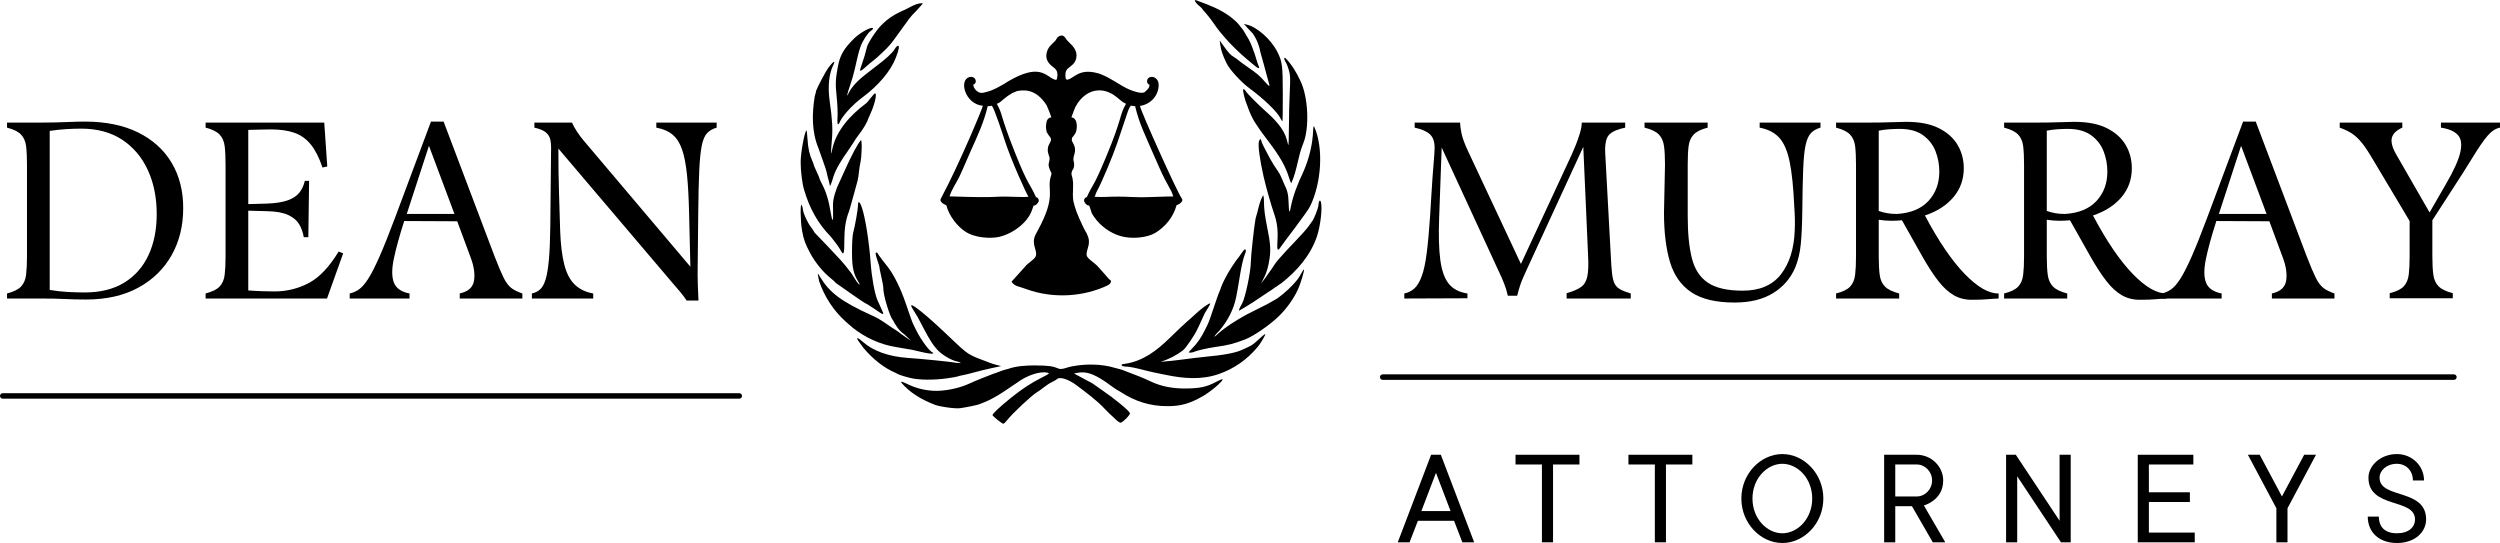
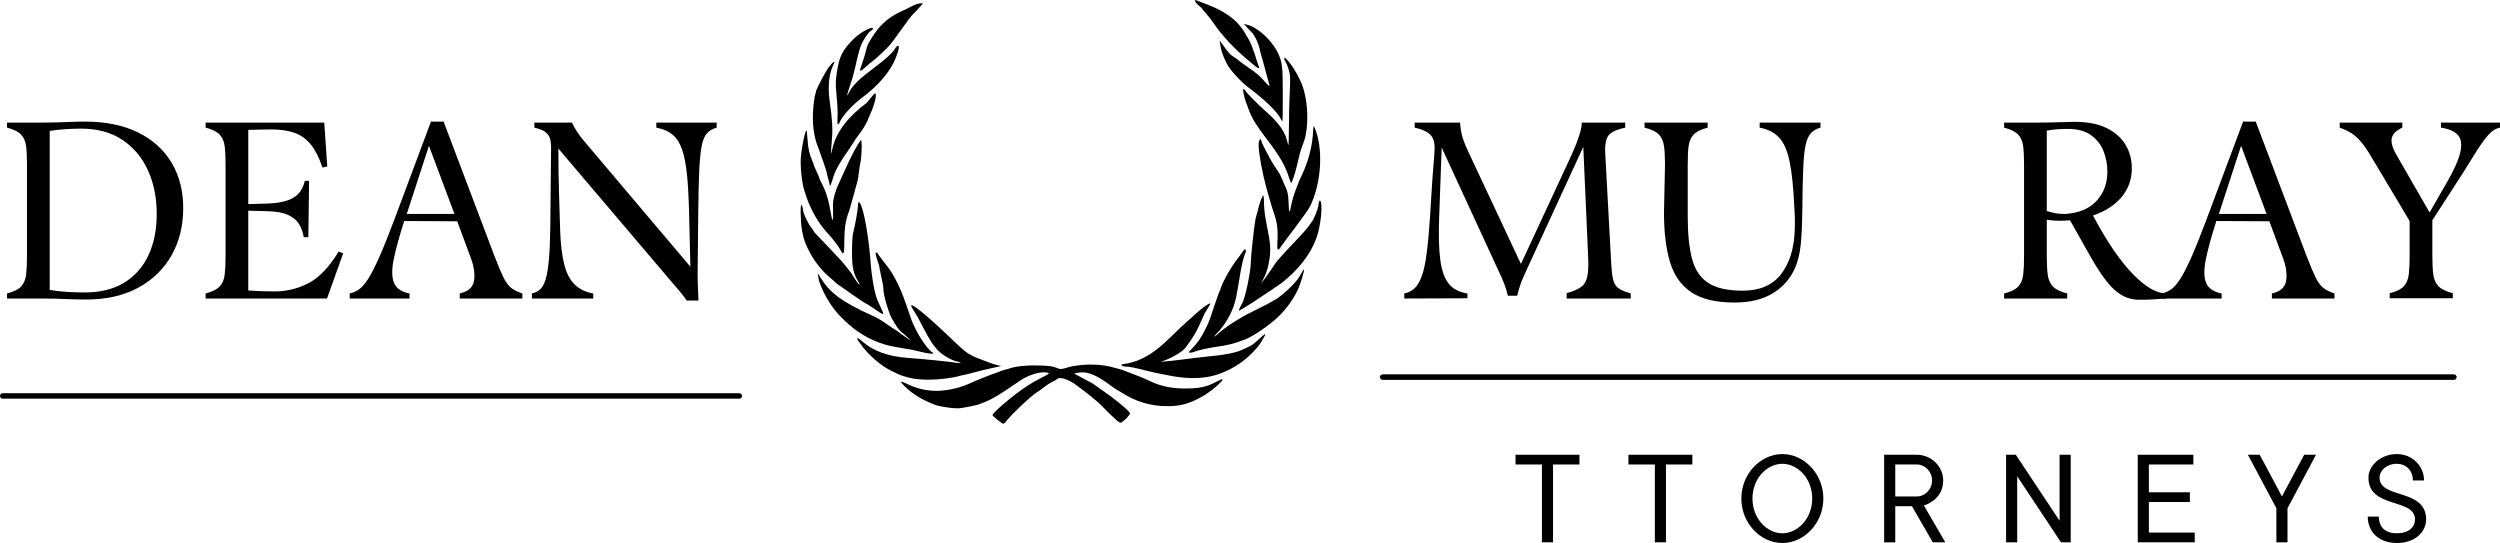
<svg xmlns="http://www.w3.org/2000/svg" xml:space="preserve" width="86.794mm" height="18.852mm" version="1.1" style="shape-rendering:geometricPrecision; text-rendering:geometricPrecision; image-rendering:optimizeQuality; fill-rule:evenodd; clip-rule:evenodd" viewBox="0 0 7185.36 1560.64">
  <defs>
    <style type="text/css"> .fil0 {fill:black;fill-rule:nonzero} </style>
  </defs>
  <g id="Layer_x0020_1">
    <path class="fil0" d="M3434.32 0c-0.22,0.02 -0.35,0.02 -0.42,0.08 1.95,11.74 18.53,18.37 24.06,29.01 7.8,8.02 20.78,24.14 28.87,35.9 8.09,11.75 16.6,23.33 18.91,25.72 2.31,2.4 9.09,10.35 15.03,17.66 12.77,15.69 43.84,46.03 64.57,63.06 8.11,6.66 17.89,14.83 21.78,18.15 10.3,8.82 14.72,8.24 9.88,-1.34 -1.31,-2.57 -4.45,-11.97 -7.01,-20.85 -2.56,-8.87 -5.6,-18 -6.75,-20.27 -5.36,-15.82 -11.15,-30.35 -20.51,-44.46 -4.93,-9.31 -10.52,-18.44 -17.39,-25.81 -8.2,-12.62 -21.16,-22.58 -32.42,-31.19 -27.03,-19.34 -56.57,-30.84 -87.44,-42.11 -5.04,-2.16 -9.68,-3.61 -11.15,-3.53l0 0zm-785.93 9.25c-19.79,0.74 -38.64,16.16 -56.82,22.7 -25.75,12.12 -39.99,21.93 -57.9,39.77 -15.46,15.41 -39.76,52.59 -42.29,64.73 -2.07,9.97 -9.39,34.98 -13.43,45.74 -1.95,5.17 -4.3,12.14 -5.23,15.46 -2.45,8.79 1.52,7.47 15.03,-4.88 6.56,-6 16.24,-14.12 21.44,-18.07 5.2,-3.97 11.97,-9.63 15.03,-12.61 3.06,-2.99 11.59,-11.08 18.99,-17.91 7.4,-6.84 18.88,-19.94 25.49,-29.17 6.63,-9.23 19.07,-26.32 27.61,-38.01 11.2,-15.42 21.52,-31.26 35.79,-44.22 11.13,-11.8 20.25,-22.35 20.25,-23.46 -1.32,-0.09 -2.64,-0.13 -3.96,-0.08l0 0zm926.73 59.61l11.81 12.95c6.52,7.12 12.66,13.55 13.59,14.29 11.9,17.19 19.04,36.04 22.71,56.5 2.14,6.66 5.89,19.98 8.35,29.59 2.47,9.62 6.71,25.36 9.45,34.98 8.22,28.72 8.42,29.59 6.58,29.59 -0.97,0 -5.6,-4.35 -10.3,-9.74 -17.54,-20.13 -22.31,-24.28 -54.45,-46.58 -10.4,-7.21 -21.16,-15.08 -23.88,-17.57 -2.72,-2.48 -8.8,-6.8 -13.5,-9.59 -8.96,-5.3 -14.32,-11.25 -30.31,-33.54l-9.62 -13.45 1.85 13.45c2.19,15.75 6.56,28.41 18.15,52.46 8.6,17.87 41.72,54.03 65.41,71.45 42.27,31.09 80.37,67.94 89.05,86.18 2.52,5.27 5.21,9.02 5.91,8.32 0.7,-0.7 1.14,-36.15 1.02,-78.86 -0.25,-82.02 -1.55,-91.94 -15.2,-119.38 -18.02,-36.23 -58.84,-72.7 -88.71,-79.28l-7.93 -1.76 0 0zm-1069.32 11.27c-9.32,0.4 -35.71,15.51 -51.24,30.77 -29.52,29.02 -40.42,48.05 -46.51,81.04 -6.79,36.83 -7.27,49.84 -3.29,87.1 2.13,19.98 3.21,45.71 2.44,57.17 -0.89,13.23 -0.39,20.85 1.35,20.85 1.51,0 3.52,-2.12 4.48,-4.71 6.42,-17.43 36.78,-51 64.91,-71.8 46.91,-34.67 81.86,-76.05 96.73,-114.5 9.4,-24.3 11.28,-35.59 5.83,-34.47 -2.31,0.47 -6.2,4.47 -8.69,8.92 -6.26,11.11 -24.17,27.69 -54.53,50.52 -28.06,22.58 -59.04,41.86 -77.24,74.32 -7.89,18.81 -5.95,5.87 2.79,-18.67 4.98,-13.98 11.13,-35.16 13.67,-47 7.06,-32.92 12.1,-52.6 16.89,-65.91 5.99,-16.62 20.56,-39.14 28.87,-44.56 3.78,-2.47 6.92,-5.59 6.92,-6.9 0,-1.65 -1.23,-2.28 -3.38,-2.19l0 0zm1187.15 85.92c-3.33,0.6 -2.1,5.63 3.63,14.8 1.85,2.96 5.46,12.67 8.01,21.52 4.03,13.98 4.35,22.1 2.37,61.87 -1.25,25.18 -2.38,71.61 -2.45,103.23 -0.07,35.85 -0.9,54.09 -2.28,48.43 -5.94,-24.31 -9.15,-31.95 -20.51,-49.1 -6.75,-10.19 -21.96,-27.13 -33.76,-37.66 -31.2,-27.83 -61.82,-58.34 -67.45,-67.17 -2.72,-4.26 -5.89,-6.66 -7.18,-5.38 -2.37,2.37 4.49,30.89 10.89,45.32 7.19,20.09 14.45,38.88 27,56.24 20.04,31.51 45.28,59.58 64.83,91.3 11.27,16.63 22.56,40.45 28.62,60.28 2.81,9.24 5.78,16.81 6.58,16.81 16.35,-34.55 19.6,-78.22 33.43,-111.65 19.84,-45.11 15.8,-137.58 -8.02,-184.29 -10.85,-23.48 -24.41,-46 -42.96,-64.56 -0.26,0 -0.54,-0.03 -0.76,0l-0.01 0zm-1296.2 11.85c-3.58,0.79 -14.95,13.83 -24.4,30.27 -9.49,17.13 -18.94,34.63 -26.59,52.46 -0.5,3.45 -2.28,10.54 -3.97,15.72 -8.25,49.52 -9.08,102.39 10.47,149.31 2.99,8.88 9.21,26.43 13.84,39.01 4.63,12.58 8.98,25.9 9.62,29.59 1.08,6.25 4.04,18.42 5.23,21.52 0.28,0.75 1.45,5.46 2.62,10.43l2.11 8.99 3.2 -7.65c1.75,-4.22 4.73,-13.49 6.67,-20.51 6.61,-21.57 26.72,-53.03 39.59,-70.53 11.76,-17.31 22.96,-34.43 24.9,-38 11.95,-16.25 24.37,-32.13 32.92,-50.53 0,-1.3 3.5,-9.77 7.76,-18.83 13.19,-28.04 20.84,-60.87 14.19,-60.87 -1.32,0 -7.43,6.66 -13.59,14.79 -6.17,8.15 -12.14,14.8 -13.25,14.8 -43.77,32.86 -85.48,77.79 -96.4,132.75 -3.52,21.05 -4.07,6.95 -1.01,-25.13 3.16,-33.19 1.75,-60 -6.08,-115.1 -5.75,-40.57 -2.12,-78.27 9.96,-102.4 3.79,-7.56 4.08,-10.51 2.2,-10.09l0 0zm1379.43 185.04c-1.32,0.01 -2.03,7.14 -2.96,26.4 -3.29,37.43 -13.15,72.5 -28.19,106.77 -15.69,32.67 -29.05,66.74 -35.87,102.4 -2.46,16.92 -4.78,10.66 -5.49,-15.04 -0.69,-24.7 -3.32,-35.85 -13.01,-55.07 -5.95,-12.71 -9.8,-26.17 -18.48,-37.66 -15.9,-21.8 -28.21,-46.73 -40.61,-70.46 -3.65,-7.4 -6.71,-14.97 -6.75,-16.81 -0.15,-5.85 -4.8,-3.62 -6.5,3.11 -2.99,11.85 2.36,52.1 13.5,101.14 6.71,29.54 21.8,82.7 30.56,107.61 8.06,22.9 11.08,47.08 9.28,74.65 -1.9,29.54 0.13,34.02 9.04,20.18 2.62,-4.06 21.4,-29.3 41.7,-56.08 20.3,-26.78 39.51,-54.02 42.71,-60.53 33.54,-68.12 39.06,-168.88 12.58,-228.42 -0.61,-1.39 -1.08,-2.19 -1.52,-2.19l0 0zm-1458.43 11.69c-5.82,5.79 -16.54,64.94 -16.54,91.21 -0.01,25.47 4.6,62.81 9.79,79.36 14.88,51.06 38.76,96.7 77.16,135.27 11.42,14.07 23.37,30.52 26.58,36.66 10.14,19.38 12.07,14.9 12.07,-28.49 0.25,-28.4 2.76,-54.88 13.51,-81.39l8.1 -28.25c2.13,-7.4 5.84,-20.71 8.19,-29.59 2.35,-8.88 6.04,-22.32 8.19,-29.85 4.26,-16.78 3.74,-34.04 7.86,-50.86 4.21,-17.38 5.58,-65.91 1.85,-65.91 -20.26,22.34 -64.35,128.15 -68.7,135.87 -10.75,29.22 -12.62,39.98 -11.48,68.18 1.25,30.95 -1.99,33.87 -6.42,5.8 -5.6,-35.52 -13.61,-61.92 -25.75,-84.66 -3.82,-7.14 -6.92,-14.05 -6.92,-15.3 0,-1.26 -3.64,-9.94 -8.1,-19.34 -4.45,-9.4 -8.1,-17.97 -8.1,-19.08 0,-1.12 -1.71,-5.85 -3.8,-10.51 -8.68,-19.41 -12.66,-36.89 -14.26,-62.97 -0.93,-15.19 -2.37,-26.98 -3.2,-26.14l0 0zm1312.4 186.88c-11.31,19.74 -14.44,45.27 -21.44,66.68 -3.9,19.69 -13.67,108.91 -13.67,125.02 0,27.4 -15.85,102.8 -24.99,119.04 -7.93,14.09 -9.74,18.6 -8.44,20.69 29.02,-16.66 57.41,-35.6 84.75,-54.31 8.5,-4.7 15.76,-11.42 24.31,-16.14 5.63,-4.45 10.87,-8.07 11.65,-8.07 45.15,-35.61 83.9,-79.5 102.65,-134.52 10.88,-32.59 16.62,-86.01 10.89,-100.88 -2.33,-6.06 -6.28,0 -6.33,9.75 -0.05,8.49 -13.49,42.72 -18.91,48.09 -0.75,0.74 -5,6.71 -9.45,13.28 -4.45,6.58 -21.62,25.95 -38.15,43.05 -16.53,17.1 -34.64,36.55 -40.18,43.21 -10.07,10.89 -18.85,21.76 -26.51,34.55 -6.41,8.4 -16.75,24 -17.9,25.48 -8.74,11.21 -13.39,18.23 -13.92,18.58 0.18,-0.76 3.3,-6.55 9.45,-18.92 6.83,-13.73 11.71,-30.34 15.19,-54.56 3.48,-24.14 1.9,-44.23 -6.84,-87.18 -6.88,-33.88 -9.45,-54.14 -9.45,-73.65 0,-11 -1.15,-19.16 -2.7,-19.16l0 -0.01zm-1161.56 19.51c-1.63,-0.14 -2.6,2.84 -2.62,9.16 -0.03,11.21 -8.51,59.51 -13.85,78.94 -1.97,7.19 -3.35,29.55 -3.37,55.14 0.17,28.21 0.55,57.48 16.29,82.14 3.93,5.92 6.45,11.48 5.65,12.28 -13.08,-11.53 -18.44,-28.77 -30.23,-41.53 -4.37,-6.42 -15.32,-19.73 -24.31,-29.6 -19.1,-20.94 -62.22,-66.34 -71.07,-74.9 -3.37,-3.26 -6.08,-6.77 -6.08,-7.73 0,-0.97 -3.46,-6.13 -7.68,-11.52 -10.09,-12.88 -22.44,-39.5 -23.47,-50.52 -0.45,-4.83 -2.15,-10.94 -3.71,-13.62 -4.46,-7.63 -3.68,47.64 1.01,73.14 4.95,26.89 8.92,37.95 23.55,65.41 13.75,25.8 36.96,54.32 57.57,70.7 8.15,6.47 14.85,12.75 14.85,13.87 28.12,19.52 56.53,40.28 84.67,58.6 1.73,0.06 13.45,7.23 26.08,15.89 30.72,21.07 30.89,21.02 20.6,-0.92 -3.53,-7.55 -8.31,-17.95 -10.55,-23.12 -8.01,-18.5 -16.62,-65.88 -19.58,-107.61 -4.28,-60.18 -15.17,-128.91 -25.16,-158.56 -3.39,-10.08 -6.52,-15.46 -8.61,-15.63l0 0zm1110.25 135.77c-0.3,-0.07 -0.59,0 -0.93,0.08 -2.07,0.53 -5.15,3.97 -9.46,10.6 -4.62,7.12 -11.43,16.47 -15.19,20.77 -17.61,24.64 -33.78,51.27 -44.65,79.53 0,1.56 -1.22,4.99 -2.7,7.56 -1.47,2.57 -7.52,19.16 -13.42,36.91 -12.89,38.78 -18.18,53.71 -21.36,59.95 -1.31,2.57 -4.98,10.08 -8.19,16.73 -9.99,20.77 -22.39,38.44 -37.3,53.3 -4.9,4.88 -8.87,9.42 -8.87,10.09 0,2.2 11.04,1.27 15.95,-1.34 5.89,-3.14 39.43,-10.8 59.68,-13.63 38.02,-5.28 51.98,-8.84 86.52,-21.94 23.54,-8.92 69.87,-40.75 95.8,-65.82 22.47,-21.73 42.72,-49.77 55.21,-76.43 7.86,-16.76 19.85,-56.48 17.72,-58.6 -0.55,-0.55 -3.49,3.64 -6.58,9.33 -8.91,16.39 -11.43,19.76 -27.18,36.66 -14.04,15.04 -39.73,36.47 -48.62,40.52 -2.24,1.01 -7.71,4.15 -12.16,6.97 -4.45,2.82 -17.22,9.56 -28.36,14.97 -11.13,5.4 -22.08,10.88 -24.31,12.19 -2.23,1.32 -10.56,5.55 -18.49,9.42 -28.25,15.64 -55.92,32.59 -80.27,53.73 -5.36,5.17 -10.44,9.41 -11.32,9.41 -1.46,0 7.47,-10.85 14.36,-17.41 23.51,-27.77 40.54,-59.78 48.03,-95.58 2.33,-11.1 6.19,-32.89 8.6,-48.43 5.97,-38.41 11.65,-63.91 16.81,-76.08 2.94,-6.95 3.41,-11.07 1.51,-12.95 -0.24,-0.24 -0.55,-0.44 -0.84,-0.5l0 0zm-1060.61 8.83c-6.69,0.31 10.84,37.72 9.96,47.08 9.12,41.21 10.72,50.04 10.72,58.09 0,18.57 18.88,80.43 27.01,88.53 8.7,16.49 17.63,30.84 33.09,41.45l19.58 18.66 -16.63 -11.1c-9.13,-6.11 -18.4,-13.03 -20.68,-15.3 -25.83,-15.46 -49.18,-35.87 -77.65,-47.42 -85.8,-39.39 -118.91,-64.11 -146.46,-109.45 -6.74,-11.1 -7.45,-11.71 -6.08,-4.63 0.86,4.44 2.24,11.66 3.05,16.06 15.46,45.24 41.02,84.8 76.89,117.11 7.74,6.66 16.62,14.4 19.75,17.15 36.13,28.64 78.8,48.38 124.59,55.66l47.26 8.07c5.41,0.98 65.96,17.65 59.25,7.91 -7.78,0 -34.65,-35.73 -48.61,-64.57 -3.23,-6.66 -6.96,-14.16 -8.28,-16.72 -3.01,-5.89 -7.87,-19.36 -21.43,-59.45 -14.56,-43.02 -34.22,-83.02 -51.83,-105.42 -1.16,-1.48 -8.11,-10.41 -15.53,-19.84 -7.42,-9.44 -13.5,-18.21 -13.5,-19.5 -2.07,-1.66 -3.52,-2.4 -4.48,-2.35l0.01 0zm959.5 146.37c-4.36,0.15 -25.79,15.59 -40.35,29.35 -8.13,7.67 -19.45,17.78 -25.16,22.44 -5.7,4.66 -28.41,26.15 -50.47,47.75 -36.86,35.79 -76.4,66.92 -129.65,74.23 -3.73,0 -7.45,1.12 -8.27,2.44 -1.93,3.1 4.85,5.63 15.02,5.63 7.68,0 32.25,5.08 55.04,11.35 5.94,1.64 15.66,3.89 21.61,5.04 5.94,1.16 22.34,4.54 36.47,7.48 49.89,10.36 102.28,14.6 151.26,-2.77 42.41,-14.5 80.5,-41.03 109.23,-75.24 9.61,-10.1 28.01,-41.24 23.39,-39.6 -1.45,0.51 -9.11,6.98 -17.05,14.37 -15.15,14.11 -21.16,18.48 -31.15,22.79 -3.33,1.43 -11.23,5.1 -17.56,8.15 -17.82,8.58 -52.86,15.22 -106.02,20.09 -43,4.11 -86.19,11.67 -128.98,14.46 23.63,-6.92 45.51,-18.28 65.17,-33.12 9.28,-8.05 33.03,-43.02 41.19,-60.62 2.4,-5.17 7.77,-16.68 11.99,-25.56 4.22,-8.87 7.78,-16.8 7.85,-17.58 0.07,-0.77 4.19,-7.76 9.21,-15.55 5.02,-7.79 8.54,-14.7 7.85,-15.39 -0.13,-0.13 -0.3,-0.17 -0.59,-0.17l0 0zm-857.69 5.22c-2.44,0.19 -0.72,4.65 4.81,13.28 11.31,17.63 12.73,20.26 28.28,50.36 19.15,37.09 31.26,55.41 45.58,69.02 13.39,12.75 37.64,26.27 51.82,28.93 5.31,0.99 11.57,4.79 11.57,4.79 0,0 -13.55,-0.2 -20.6,-1.85 -11.75,-2.28 -91.74,-10.21 -133.7,-13.2 -53.45,-3.8 -98.28,-19.8 -127.3,-45.57 -16.12,-14.31 -21.93,-14.81 -11.81,-1.01 3.52,4.79 8.92,12.24 11.99,16.65 25,30.51 58.44,58.6 94.87,73.73 3.58,3.23 18.11,8.25 40.35,13.87 24.16,6.11 66.87,6.62 105.18,1.27 16.04,-2.24 30.26,-4.74 31.57,-5.55 1.32,-0.81 8.14,-2.55 15.19,-3.78 7.05,-1.25 21.95,-4.86 33.09,-8.08 11.14,-3.21 32.93,-8.54 48.45,-11.85l28.19 -6.06 -13.34 -3.35c-7.35,-1.87 -17.32,-5.12 -22.19,-7.24 -23.23,-9.4 -47.94,-15.8 -68.12,-31.95 -5.21,-3.87 -20.46,-17.62 -33.86,-30.51 -35.75,-34.42 -70.99,-66.46 -89.47,-81.3 -17.47,-14.03 -27.42,-20.84 -30.56,-20.6l0 0.01zm511.51 170.57c-14.53,0.24 -30.29,1.62 -47.01,4.54 -3.68,0.64 -11.1,2.1 -16.46,3.87 -16.53,5.46 -21.04,5.61 -31.48,1.01 -8.27,-3.64 -19.93,-6.89 -64.15,-6.98 -25.77,0.44 -50.84,1.47 -75.13,10.09 -14.84,2.94 -28.61,9.93 -43.04,14.21 -9.3,3.77 -24.31,9.71 -33.35,13.11 -9.05,3.41 -24.31,9.85 -33.93,14.38 -23.25,10.94 -55.02,18.88 -84.07,20.93 -29.83,2.12 -62.84,-4.12 -90.24,-16.98 -21.11,-9.91 -22.45,-10.31 -22.45,-6.56 24.65,29.32 57.45,48.28 92.6,62.39 11.43,6.04 61.01,13.49 76.22,11.42 17.55,-2.38 49.17,-8.84 55.87,-11.42 23.07,-8.92 33.18,-13.78 53.52,-25.73 18.21,-11.04 35.21,-23.51 53.01,-34.98 29.17,-22.18 68.01,-35.15 89.22,-29.84 6.9,1.72 5.7,2.72 -16.71,14.12 -31.97,16.26 -56.24,32.25 -88.89,58.51 -32.23,25.93 -53.67,46.21 -52.42,49.61 0.5,1.37 7.01,7.37 14.44,13.36 7.43,6 14.86,10.97 16.54,11.01 1.68,0.06 6.56,-4.46 10.8,-10 14.68,-19.16 72.23,-72.92 87.12,-81.38 14.56,-8.68 26.48,-21.22 42.11,-28.34 5.93,-2.9 12.45,-6.81 14.44,-8.66 8.19,-7.62 33.3,0.63 57.23,18.75 3.72,2.81 11.61,8.73 17.56,13.2 18.05,13.61 31.64,24.69 44.32,35.98 15.27,13.73 27.55,28.81 43.05,41.95 10.32,10.57 17.71,16.04 20.93,15.47 6.61,-1.15 28.07,-23.42 26.51,-27.48 -2.86,-7.41 -45.68,-42.71 -79.43,-65.49 -12.63,-8.53 -23.57,-16.22 -24.31,-17.07 -0.75,-0.85 -5,-3.49 -9.45,-5.8 -4.45,-2.31 -17.03,-9.02 -27.94,-14.88l-19.84 -10.68 8.69 -1.68c25,-4.98 45.81,1.47 81.45,25.31 14.36,9.97 27.71,20.95 43.22,29 42.36,27.94 85.97,41.28 134.72,41.29 38.84,0 63.62,-6.89 101.21,-28.08 24.14,-13.61 61.3,-45.38 57.48,-49.18 -0.84,-0.84 -8.67,2.36 -17.39,7.06 -28.08,15.16 -48.68,19.46 -92.85,19.42 -32.9,-0.31 -63.65,-5.36 -93.86,-19.26 -24.65,-12.06 -50.79,-21.42 -76.3,-31.35 -9.69,-4.56 -20.16,-6.09 -30.38,-9.08 -15.72,-4.89 -38.02,-8.93 -65,-9.08 -2.02,-0.01 -4.09,-0.03 -6.16,0l0 -0.01z" />
-     <path class="fil0" d="M3396.21 569.84c-14.98,-21.98 -118.22,-251.79 -119.73,-265.4 32.72,-4.95 53.58,-31.89 53.7,-59.84 0.1,-22.24 -21.23,-29.23 -30.32,-19.37 -6.07,6.57 -2.25,17.39 3.89,17.86 0.04,10.31 -5.17,13.24 -12.95,20.85 -7.56,7.38 -33.76,-1.93 -43.46,-6.03 -15.33,-6.51 -29.32,-15.37 -47.72,-26.56l0.02 0.03c-21.68,-12.85 -31.33,-16.67 -41.95,-20.32l0 -0.03c-39.73,-11.47 -57.06,0.24 -68.87,6.92l0.25 0.12 -0.36 0.04c-9.02,5.66 -13.07,9.16 -21.09,11.08 0,0 -3.28,-1.37 -3.29,-1.37 -2.38,-0.99 -3.48,-17.05 -0.24,-24.13 5.94,-13 25.71,-15.01 29.41,-38.03 3.04,-18.25 -7.19,-31.34 -20.5,-43.71 0,0 0.19,-0.09 0.19,-0.09 -0.21,0.1 -4.64,-4.37 -5.07,-4.79 -2.26,-2.21 -3.85,-5.02 -5.61,-7.6 -6.58,-9.64 -13.38,-7.25 -12.29,-7.34 -11.89,1.07 -13.73,12.1 -18.17,16.06l-4.59 4.3 0.17 0.07c-5.99,5.59 -15.95,14.22 -19.31,28.93 -3.94,16.71 2.91,28.78 16.01,39.27 9.02,7.22 16.97,11.15 14.37,31.39 -1.12,8.67 -3.54,8 -8.63,6.05 -25.21,-9.64 -41.22,-48.16 -133.73,6.28l0.07 0.07c-3.44,2.08 -3.6,2.07 -7.63,4.72l-0.09 0.36c-15.67,8.53 -31.34,18.97 -52.27,24.31 -6.09,1.56 -12.72,4.07 -19.06,2.67 -11.18,-2.49 -20.65,-15.51 -19.8,-23.49 -0.01,0.12 3.58,-1.76 3.91,-2.07 7.43,-7.18 0.98,-23.15 -14.23,-19.76 -32.78,7.3 -13.9,78.28 37.63,82.66 -0.84,7.22 -68.89,170.04 -119.05,263.57 -1.58,4.13 -3.77,5.62 -2.43,9.63 1.8,5.44 10.19,10.36 15.54,12.34 0.8,0.02 0.78,0.02 0.78,0.02 8.26,32.14 32.58,61.34 54.07,75.67 29.81,19.88 74.03,19.87 93.24,16.49 35.86,-6.11 85.54,-37.25 99.45,-78.89 1.88,-5.63 1.93,-5.69 4.25,-11.9 9.25,0.06 13.5,-10.51 14.8,-12.34 0.48,-6.22 -1.82,-10.36 -8.09,-12.29 -18.06,-40.4 -21.96,-31.03 -61.2,-130.09 -44.73,-113.35 -31.75,-101.17 -50.95,-137.62 1.55,-0.87 3.1,-1.75 4.65,-2.63 -0.19,0.15 -0.25,0.59 -0.25,0.79 7.24,-3.93 19.59,-17.82 39.13,-28.78l-0.04 -0.36c10.34,-4.02 11.72,-4.47 14.46,-5.92 13.5,-1.95 52.5,-11.37 85.73,42.24l-0.05 0.46c2.83,5.64 11.52,27.63 12.87,32.85 -14.25,1.61 -14.79,15.17 -15.64,28.85l0.37 -0.19c0.04,4.01 0.62,7.67 1.49,11.48l-0.44 0.09c1.03,2.04 0.73,1.19 1.3,3.7l0.49 -0.16c2.52,5.03 6.13,9.98 9.93,14.42l1.15 3.92c2.38,8.12 -7.56,13.28 -8.84,27.97 -1.32,15.22 5.75,21.38 5.15,29.42 -0.81,10.77 -5.31,13.85 -0.95,26.42l-0.09 0.17c1.23,2.44 2.09,5.07 3.08,7.61 1.21,3.05 3.25,4.71 3.26,8.37 0.02,2.86 -1.19,5.59 -2.01,8.29 -11.93,39.71 17.5,53.26 -36.3,153.02l-0.07 -0.09c-10.59,20.13 -16.76,27.68 -8.23,55.34 7.71,24.96 -1.04,24.77 -25.7,46.17l0.25 0.17c-1.56,1.53 -40.99,45.5 -42.2,46.86 -1.56,1.71 6.9,8.74 8.1,9.52 7.45,4.78 11.88,4.5 34.68,12.69 80,28.74 166.27,20.41 232.31,-10.71 6.19,-3.05 10.65,-6.91 10.27,-13.68 -0.01,-0.03 -5.35,-4.35 -5.89,-4.93 -0.21,-0.22 -18.06,-20.35 -18.06,-20.61 -18.37,-21.27 -16.05,-17.67 -24.24,-25.15l-0.12 0.11c-28.56,-22.68 -23.97,-19.81 -15.33,-54.21l-0.42 0.21c2.33,-15.22 -1.75,-22.29 -7.48,-34.89l-0.22 0.23c-3.47,-6.56 -4.69,-8.07 -8.42,-16.14l-0.1 -0.01c-18.34,-38.8 -22.95,-52.25 -27.99,-74.29 0,0 -0.6,-5.31 -0.83,-8.07l-0.08 0.01c-0.54,-9.3 -0.38,-13.64 0.11,-21.69l-0.12 -0.04c0.6,-14.9 0.89,-22.84 -1.42,-34.95l0.02 0c-0.16,-0.58 -0.03,-0.03 -0.64,-3.19l-0.2 0.09c-1.31,-4.84 -2.76,-8.97 -1.88,-13.01 0.62,-2.83 2.25,-8.25 4.74,-10.02 3.27,-7.61 3.49,-14.85 1.36,-22.75 -4.68,-17.42 12.65,-26.61 -2.07,-52.78 -4.29,-7.62 -3.6,-7.65 -2.48,-15.37 1.01,-0.79 1.68,-1.27 2.42,-2.48l0.01 0.16 6.45 -9.07c5.51,-7.73 10.18,-43.22 -10.39,-46.84l-0.49 0.51 -0.14 -0.12c1.95,-6.04 10.13,-26.75 10.95,-28.7l-0.1 -0.18c16.83,-32.39 41.74,-47.21 64.31,-48.76 5.67,-0.39 6.09,-0.56 17.79,0.79l-0.02 -0.31 0.22 0.42c12.68,3.07 16.66,5.22 28.05,11.53l-0.02 0.29c6.52,4.29 5.14,3.31 28.25,22.06l-0.47 -0.95c2.57,1.77 5.27,3.34 8.07,4.71 -19.56,33.2 -9.74,39.78 -58.31,155.16 -38.7,92.42 -34.9,70.14 -54.14,112.66 -6.26,1.97 -8.53,6.04 -8.06,11.93 1.13,1.9 5.27,12.64 14.84,12.66 9.85,26.68 4.38,18.4 13.57,31.88 18.21,26.72 46.46,46.7 74.95,55.32 34.95,10.56 79.23,4.21 100.19,-8.1 28.83,-16.94 52.81,-45.12 62.39,-80.47 4.24,-0.58 15.74,-7.25 16.48,-13.59 0.17,-1.47 -0.03,-3.71 -1.95,-6.06zm-509.42 -169.26c18.77,59.35 63.97,157.7 69.2,164.95 -10.85,0.75 -11.26,1.08 -37.17,0.23 -85.59,-2.83 -25.11,4.08 -189.61,-1.38 6.12,-20.67 18.92,-37.01 28.22,-56.7 11.64,-24.55 21.79,-49.94 32.94,-74.56 20.22,-45.09 37.47,-81.42 48.36,-127.92 3.76,-0.08 7.37,-0.27 12.12,-1.32 7.66,9.33 32.17,85.15 35.94,96.69zm40.2 -156.65c0.43,-0.52 0.77,-1.06 0.99,-1.62 0.02,0.47 -0.35,1.17 -0.99,1.62zm67.59 26.8c-0.07,-0.11 -0.12,-0.22 -0.15,-0.36 0.08,-0.02 0.22,-0.05 0.36,-0.03 -0.02,0.11 -0.11,0.26 -0.22,0.39zm40.23 15.83c-0.09,-0.13 -0.13,-0.26 -0.17,-0.4 0.16,-0.04 0.21,-0.02 0.25,0.02 -0.01,0.12 -0.04,0.25 -0.08,0.37zm80.54 -23.54c-0.01,-0.1 0,-0.2 0.01,-0.29 0.2,0.04 0.37,0.13 0.5,0.23l-0.5 0.06zm190.77 303.34c-33.79,1.86 -67.76,-1.48 -89.6,-1.28 -30.43,-0.22 -45.86,2.29 -71.2,0.42 1.08,-1.05 0.35,-0.42 1.71,-1.56 2.12,-5.5 1.58,-7 8.15,-19.27 9.92,-17.48 42.37,-93.9 55.3,-131.89 35.51,-104.5 31.9,-98.82 40.09,-109.28 3.91,0.89 7.91,1.43 11.93,1.63 12.07,51.3 28.11,81.57 69.49,176.38 25.39,57.37 33.16,59.13 40.1,83.15 0,0 -24.67,-0.1 -65.97,1.7z" />
    <path class="fil0" d="M242.94 349.41c60.46,0 111.72,10.4 153.79,31.19 42.08,20.8 74.23,49.8 96.49,87.05 22.24,37.24 33.36,80.77 33.36,130.59 0,50.77 -11.12,95.87 -33.36,135.29 -22.25,39.41 -54.17,70.48 -95.76,93.22 -41.59,22.73 -91.64,34.09 -150.17,34.09 -20.8,0 -40.99,-0.48 -60.57,-1.45 -19.59,-0.96 -43.64,-1.45 -72.18,-1.45l-94.31 0 0 -14.5c18.86,-4.83 32.29,-11.49 40.27,-19.95 7.97,-8.46 12.82,-19.7 14.5,-33.74 1.7,-14.02 2.54,-31.67 2.54,-52.96l0 -263.33c0,-21.76 -0.84,-39.53 -2.54,-53.31 -1.69,-13.79 -6.53,-24.91 -14.5,-33.37 -7.98,-8.47 -21.41,-15.12 -40.27,-19.95l0 -14.51 94.31 0c27.56,0 52.59,-0.48 75.09,-1.45 22.48,-0.97 40.26,-1.45 53.31,-1.45zm0.72 491.12c44.99,0 82.83,-9.43 113.54,-28.29 30.71,-18.87 53.93,-45.23 69.64,-79.08 15.72,-33.85 23.58,-73.03 23.58,-117.52 0,-47.88 -8.58,-90.32 -25.75,-127.31 -17.18,-37.01 -41.84,-66.02 -73.99,-87.06 -32.17,-21.04 -71.22,-31.55 -117.17,-31.55 -13.54,0 -28.17,0.48 -43.88,1.45 -15.72,0.97 -31.33,2.66 -46.79,5.07l0 457.03c16.92,2.9 33.85,4.83 50.78,5.8 16.93,0.96 33.6,1.45 50.04,1.45z" />
    <path class="fil0" d="M973.29 723l13.06 5.08 -46.43 129.85 -348.94 0 0 -14.5c18.86,-4.83 32.29,-11.49 40.27,-19.95 7.97,-8.46 12.82,-19.7 14.5,-33.74 1.7,-14.02 2.54,-31.67 2.54,-52.96l0 -263.33c0,-21.76 -0.84,-39.53 -2.54,-53.31 -1.69,-13.79 -6.53,-24.91 -14.5,-33.37 -7.98,-8.47 -21.41,-15.12 -40.27,-19.95l0 -14.51 340.96 0 8.7 126.22 -13.78 2.91c-9.68,-28.54 -20.92,-50.67 -33.74,-66.39 -12.82,-15.71 -28.41,-26.84 -46.79,-33.37 -18.37,-6.52 -41.35,-9.79 -68.92,-9.79 -6.77,0 -12.82,0.12 -18.14,0.36 -5.31,0.25 -11.36,0.36 -18.13,0.36 -6.77,0 -15.96,0.24 -27.56,0.73l0 213.27 52.95 -1.45c25.63,-0.97 45.82,-4.11 60.57,-9.43 14.74,-5.32 25.87,-12.7 33.36,-22.13 7.5,-9.44 12.7,-20.67 15.61,-33.74l12.34 0 -2.19 161.77 -13.06 0c-2.42,-14.02 -6.89,-26.48 -13.41,-37.35 -6.54,-10.89 -17.05,-19.71 -31.57,-26.49 -14.51,-6.76 -35.06,-10.39 -61.66,-10.87l-52.95 -1.45 0 229.23c12.08,0.97 25.26,1.7 39.54,2.18 14.26,0.48 25.99,0.72 35.17,0.72 35.8,0 68.92,-8.1 99.39,-24.3 30.47,-16.2 59,-46.31 85.6,-90.32z" />
    <path class="fil0" d="M1274.96 349.41l146.54 387.38c10.64,27.57 19.34,48.12 26.12,61.67 6.76,13.54 14.14,23.33 22.13,29.38 7.97,6.04 18.49,11.24 31.55,15.6l0 14.5 -179.91 0 0 -14.5c24.18,-5.32 37.85,-17.53 40.99,-36.64 3.15,-19.1 -0.12,-41.47 -9.79,-67.1l-38.45 -103.74 -152.33 -0.73c-14.02,43.53 -24.06,80.05 -30.11,109.54 -6.04,29.5 -5.8,52.24 0.73,68.19 6.52,15.95 21.4,26.12 44.61,30.47l0 14.5 -171.92 0 0 -14.5c9.19,-1.94 18.01,-5.81 26.48,-11.61 8.46,-5.8 17.41,-16.09 26.84,-30.83 9.44,-14.75 20.32,-36.16 32.64,-64.21 12.34,-28.05 27.2,-65.29 44.61,-111.72l103.01 -275.66 36.28 0zm-42.08 69.64l-63.83 195.87 137.1 0 -73.27 -195.87z" />
    <path class="fil0" d="M1886.36 366.82l0 -14.51 173.38 0 0 14.51c-11.61,3.39 -20.8,8.7 -27.57,15.95 -6.77,7.26 -11.85,19.23 -15.24,35.91 -3.38,16.68 -5.8,40.87 -7.25,72.55 -1.45,31.67 -2.42,73.63 -2.9,125.87l-1.46 141.46c-0.47,23.21 -0.36,43.64 0.36,61.29 0.73,17.66 1.33,32.29 1.82,43.89l-34.1 0c-4.83,-7.73 -11.37,-16.44 -19.59,-26.12 -8.22,-9.67 -18.14,-21.28 -29.75,-34.81l-319.19 -375.78c0,46.91 0.6,89.11 1.81,126.59 1.2,37.48 2.3,73.64 3.26,108.46 1.45,40.62 5.44,73.51 11.97,98.66 6.53,25.15 16.56,44.25 30.11,57.3 13.54,13.06 31.19,21.53 52.95,25.4l0 14.5 -176.28 0 0 -14.5c9.19,-1.94 17.05,-5.81 23.58,-11.61 6.52,-5.8 11.85,-15.48 15.96,-29.02 4.11,-13.54 7.25,-32.53 9.43,-56.96 2.18,-24.42 3.5,-56.22 3.99,-95.39l2.17 -216.18c0.49,-13.54 -0.23,-24.55 -2.17,-33.01 -1.94,-8.46 -6.29,-15.48 -13.06,-21.04 -6.78,-5.56 -17.66,-10.03 -32.65,-13.42l0 -14.51 108.09 0c3.87,8.71 8.58,17.29 14.15,25.75 5.56,8.47 11.96,17.05 19.21,25.75l306.86 362.72 -3.63 -150.17c-0.97,-45.94 -3.02,-84.15 -6.17,-114.62 -3.14,-30.47 -7.97,-54.9 -14.5,-73.27 -6.53,-18.38 -15.72,-32.39 -27.57,-42.08 -11.85,-9.67 -27.21,-16.19 -46.06,-19.58z" />
    <path class="fil0" d="M4613.71 441.53l15.95 293.81c0.97,21.28 2.18,38.21 3.63,50.78 1.45,12.58 3.87,22.24 7.26,29.02 3.39,6.78 8.7,12.22 15.96,16.33 7.25,4.11 17.41,8.1 30.47,11.97l0 14.5 -184.27 0 0 -15.23c18.39,-5.32 32.17,-11.24 41.35,-17.77 9.2,-6.53 15.23,-16.68 18.14,-30.47 2.91,-13.78 3.63,-33.97 2.17,-60.57l-13.78 -311.94 -161.05 349.66c-1.93,4.83 -5.8,13.42 -11.6,25.75 -5.8,12.33 -11.61,29.86 -17.42,52.59l-26.84 0c-2.42,-11.6 -5.93,-23.21 -10.51,-34.82 -4.59,-11.61 -9.8,-23.45 -15.6,-35.55l-163.96 -355.47 -7.25 200.95c-1.94,50.3 -0.84,90.92 3.27,121.88 4.11,30.95 12.34,53.93 24.66,68.92 12.33,14.99 30.11,24.18 53.31,27.57l0 13.78 -181.35 0.72 0 -14.5c11.6,-2.42 21.4,-7.38 29.38,-14.88 7.97,-7.49 14.87,-19.11 20.67,-34.82 5.8,-15.72 10.51,-37.48 14.14,-65.29 3.63,-27.81 6.9,-63.24 9.8,-106.27l3.63 -59.49c2.42,-39.66 4.59,-70.49 6.53,-92.5 1.93,-22 2.9,-37.36 2.9,-46.07 0,-16.92 -4.47,-29.62 -13.42,-38.08 -8.95,-8.46 -23.58,-14.87 -43.89,-19.22l0 -14.51 130.58 0c0,7.73 1.33,18.01 3.99,30.83 2.67,12.82 8.59,29.14 17.78,48.97l153.06 326.45 146.54 -315.56c2.9,-6.29 6.52,-14.87 10.88,-25.75 4.35,-10.89 8.34,-22.25 11.97,-34.1 3.63,-11.84 5.44,-22.12 5.44,-30.83l124.78 0 0 14.51c-21.76,4.35 -37.12,11.12 -46.06,20.31 -8.95,9.19 -12.69,27.33 -11.24,54.41z" />
    <path class="fil0" d="M4985.67 869.54c-53.69,0 -95.28,-9.91 -124.78,-29.74 -29.5,-19.84 -49.94,-48.98 -61.3,-87.41 -11.37,-38.45 -17.05,-85.49 -17.05,-141.11l2.9 -137.83c0,-22.24 -0.96,-40.26 -2.9,-54.04 -1.93,-13.78 -6.9,-24.79 -14.87,-33.02 -7.98,-8.21 -21.65,-14.74 -40.99,-19.58l0 -14.51 181.35 0 0 14.51c-18.86,4.83 -32.28,11.48 -40.25,19.95 -7.99,8.46 -12.82,19.58 -14.51,33.37 -1.69,13.78 -2.54,31.55 -2.54,53.31l0 147.99c0,48.85 3.99,89.11 11.97,120.78 7.98,31.68 23.34,55.14 46.07,70.37 22.72,15.24 56.1,22.86 100.1,22.86 48.84,0 85.48,-15.72 109.91,-47.15 24.42,-31.43 37.6,-73.51 39.54,-126.22 0.48,-10.17 0.6,-21.04 0.36,-32.65 -0.24,-11.61 -0.84,-24.18 -1.81,-37.72 -2.43,-53.21 -6.76,-95.28 -13.06,-126.23 -6.28,-30.95 -16.08,-53.93 -29.38,-68.92 -13.3,-14.98 -32.28,-24.9 -56.95,-29.74l0 -14.51 174.84 0 0 14.51c-11.61,3.39 -20.8,8.7 -27.57,15.95 -6.77,7.26 -11.85,18.75 -15.24,34.46 -3.39,15.72 -5.69,38.57 -6.9,68.55 -1.2,29.99 -2.05,69.66 -2.52,118.98 -0.49,39.66 -1.95,71.94 -4.36,96.84 -2.42,24.91 -7.74,47.28 -15.95,67.11 -13.06,30.95 -34.22,55.49 -63.48,73.63 -29.26,18.14 -66.14,27.2 -110.63,27.2z" />
-     <path class="fil0" d="M5532.5 619.27c38.69,73.03 76.54,128.77 113.53,167.22 37,38.45 69.76,57.43 98.3,56.95l0 14.5c-12.1,0.49 -23.34,1.21 -33.74,2.18 -10.41,0.97 -25.03,1.45 -43.89,1.45 -19.34,0 -36.63,-4.48 -51.87,-13.42 -15.24,-8.94 -29.99,-22.6 -44.26,-40.99 -14.26,-18.38 -29.62,-42.07 -46.06,-71.1 -16.44,-29.02 -35.79,-63.35 -58.03,-103 -4.83,0.48 -9.79,0.84 -14.88,1.08 -5.07,0.24 -10.27,0.36 -15.59,0.36 -5.8,0 -11.73,-0.25 -17.77,-0.73 -6.05,-0.48 -12.21,-1.21 -18.5,-2.18l0 105.19c0,22.24 0.97,40.26 2.91,54.04 1.94,13.79 7.01,24.79 15.23,33.01 8.22,8.23 21.76,14.76 40.62,19.6l0 14.5 -181.36 0 0 -14.5c19.35,-4.83 32.88,-11.49 40.62,-19.95 7.74,-8.46 12.46,-19.7 14.15,-33.74 1.69,-14.02 2.53,-31.67 2.53,-52.96l0 -263.33c0,-21.76 -0.84,-39.53 -2.53,-53.31 -1.69,-13.79 -6.53,-24.91 -14.5,-33.37 -7.99,-8.47 -21.41,-15.12 -40.27,-19.95l0 -14.51 94.3 0c23.7,0 45.22,-0.36 64.57,-1.08 19.34,-0.73 33.6,-1.09 42.79,-1.09 38.21,0 69.41,6.05 93.58,18.14 24.19,12.09 42.2,28.17 54.05,48.25 11.85,20.07 17.77,42.44 17.77,67.1 0,31.92 -9.92,59.61 -29.75,83.06 -19.83,23.46 -47.15,41 -81.97,52.59zm-132.76 -243.75l0 230.69c15.48,5.8 32.89,8.71 52.23,8.71 39.66,-2.43 69.89,-14.88 90.68,-37.36 20.8,-22.48 31.19,-50.66 31.19,-84.52 0,-20.31 -3.63,-39.77 -10.88,-58.4 -7.25,-18.62 -19.22,-33.98 -35.91,-46.06 -16.68,-12.1 -39.05,-18.14 -67.1,-18.14 -9.68,0 -19.72,0.36 -30.12,1.09 -10.39,0.72 -20.43,2.05 -30.1,3.98z" />
    <path class="fil0" d="M6015.5 619.27c38.69,73.03 76.54,128.77 113.53,167.22 37,38.45 69.76,57.43 98.29,56.95l0 14.5c-12.09,0.49 -23.33,1.21 -33.73,2.18 -10.41,0.97 -25.03,1.45 -43.89,1.45 -19.35,0 -36.63,-4.48 -51.87,-13.42 -15.24,-8.94 -29.99,-22.6 -44.26,-40.99 -14.26,-18.38 -29.62,-42.07 -46.06,-71.1 -16.44,-29.02 -35.79,-63.35 -58.03,-103 -4.84,0.48 -9.79,0.84 -14.88,1.08 -5.07,0.24 -10.27,0.36 -15.59,0.36 -5.81,0 -11.73,-0.25 -17.78,-0.73 -6.04,-0.48 -12.2,-1.21 -18.49,-2.18l0 105.19c0,22.24 0.97,40.26 2.9,54.04 1.95,13.79 7.02,24.79 15.24,33.01 8.22,8.23 21.76,14.76 40.62,19.6l0 14.5 -181.37 0 0 -14.5c19.36,-4.83 32.89,-11.49 40.63,-19.95 7.74,-8.46 12.45,-19.7 14.15,-33.74 1.69,-14.02 2.53,-31.67 2.53,-52.96l0 -263.33c0,-21.76 -0.84,-39.53 -2.53,-53.31 -1.7,-13.79 -6.53,-24.91 -14.5,-33.37 -7.99,-8.47 -21.41,-15.12 -40.28,-19.95l0 -14.51 94.31 0c23.69,0 45.22,-0.36 64.57,-1.08 19.34,-0.73 33.6,-1.09 42.79,-1.09 38.21,0 69.4,6.05 93.58,18.14 24.19,12.09 42.2,28.17 54.05,48.25 11.85,20.07 17.77,42.44 17.77,67.1 0,31.92 -9.92,59.61 -29.75,83.06 -19.83,23.46 -47.16,41 -81.97,52.59zm-132.76 -243.75l0 230.69c15.47,5.8 32.88,8.71 52.23,8.71 39.65,-2.43 69.88,-14.88 90.68,-37.36 20.8,-22.48 31.19,-50.66 31.19,-84.52 0,-20.31 -3.63,-39.77 -10.88,-58.4 -7.26,-18.62 -19.23,-33.98 -35.91,-46.06 -16.68,-12.1 -39.06,-18.14 -67.1,-18.14 -9.69,0 -19.72,0.36 -30.12,1.09 -10.4,0.72 -20.43,2.05 -30.1,3.98z" />
    <path class="fil0" d="M6483.28 349.41l146.54 387.38c10.64,27.57 19.35,48.12 26.12,61.67 6.77,13.54 14.14,23.33 22.13,29.38 7.98,6.04 18.49,11.24 31.55,15.6l0 14.5 -179.91 0 0 -14.5c24.18,-5.32 37.85,-17.53 40.99,-36.64 3.15,-19.1 -0.12,-41.47 -9.79,-67.1l-38.45 -103.74 -152.33 -0.73c-14.03,43.53 -24.07,80.05 -30.12,109.54 -6.04,29.5 -5.8,52.24 0.73,68.19 6.52,15.95 21.4,26.12 44.61,30.47l0 14.5 -171.92 0 0 -14.5c9.19,-1.94 18.01,-5.81 26.48,-11.61 8.46,-5.8 17.41,-16.09 26.84,-30.83 9.44,-14.75 20.32,-36.16 32.64,-64.21 12.34,-28.05 27.2,-65.29 44.61,-111.72l103.02 -275.66 36.27 0zm-42.08 69.64l-63.83 195.87 137.11 0 -73.28 -195.87z" />
    <path class="fil0" d="M7015.61 366.82l0 -14.51 169.75 0 0 14.51c-12.57,2.42 -24.55,10.27 -35.91,23.58 -11.37,13.3 -25.39,33.61 -42.06,60.93 -16.69,27.33 -39.54,63.24 -68.56,107.74l-47.88 73.99 0 103.01c0,22.24 0.97,40.26 2.91,54.04 1.94,13.78 7.01,24.79 15.22,33.01 8.22,8.22 21.76,14.75 40.63,19.59l0 14.51 -181.36 0 0 -14.51c19.34,-4.83 32.88,-11.49 40.62,-19.94 7.74,-8.47 12.46,-19.71 14.15,-33.74 1.69,-14.02 2.53,-31.67 2.53,-52.95l0 -100.84 -105.19 -176.28c-12.09,-20.8 -22.85,-37 -32.28,-48.61 -9.43,-11.6 -18.98,-20.55 -28.66,-26.83 -9.67,-6.29 -21.28,-11.85 -34.81,-16.69l0 -14.51 179.9 0 0 14.51c-16.44,7.25 -26.36,16.69 -29.75,28.29 -3.39,11.61 0.24,27.09 10.89,46.43l97.21 169.03 46.43 -80.53c23.21,-39.65 37.25,-70.72 42.08,-93.22 4.83,-22.48 2.29,-38.93 -7.62,-49.33 -9.92,-10.4 -25.99,-17.29 -48.24,-20.67z" />
    <g>
      <path class="fil0" d="M7.91 1145.83c-4.36,0 -7.91,-3.55 -7.91,-7.91 0,-4.36 3.55,-7.91 7.91,-7.91l0 15.83zm2116.85 0l-2116.85 0 0 -15.83 2116.85 0 0 15.83zm0 -15.83c4.36,0 7.91,3.55 7.91,7.91 0,4.36 -3.55,7.91 -7.91,7.91l0 -15.83z" />
    </g>
    <g>
      <path class="fil0" d="M3974.1 1091.77c-4.36,0 -7.91,-3.55 -7.91,-7.91 0,-4.36 3.55,-7.91 7.91,-7.91l0 15.83zm3078.82 0l-3078.82 0 0 -15.83 3078.82 0 0 15.83zm0 -15.83c4.36,0 7.91,3.55 7.91,7.91 0,4.36 -3.55,7.91 -7.91,7.91l0 -15.83z" />
    </g>
-     <path class="fil0" d="M4017.34 1558.65l33.95 0 23.97 -61.91 103.85 0 23.96 61.91 33.95 0 -95.86 -251.63 -27.96 0 -95.86 251.63zm67.9 -89.86l41.94 -109.84 41.93 109.84 -83.87 0z" />
    <polygon id="1" class="fil0" points="4431.72,1558.65 4463.68,1558.65 4463.68,1334.98 4539.57,1334.98 4539.57,1307.02 4355.84,1307.02 4355.84,1334.98 4431.72,1334.98 " />
    <polygon id="2" class="fil0" points="4756.25,1558.65 4788.21,1558.65 4788.21,1334.98 4864.1,1334.98 4864.1,1307.02 4680.37,1307.02 4680.37,1334.98 4756.25,1334.98 " />
    <path id="3" class="fil0" d="M5122.72 1332.98c43.93,0 85.87,41.94 85.87,99.86 0,57.91 -41.94,99.85 -85.87,99.85 -43.93,0 -85.87,-41.94 -85.87,-99.85 0,-57.92 41.94,-99.86 85.87,-99.86zm0 -27.96c-61.91,0 -117.82,55.91 -117.82,127.81 0,71.89 55.91,127.81 117.82,127.81 61.91,0 117.83,-55.91 117.83,-127.81 0,-71.9 -55.92,-127.81 -117.83,-127.81z" />
    <path id="4" class="fil0" d="M5415.3 1558.65l31.95 0 0 -103.85 47.93 0 59.91 103.85 35.95 0 -61.51 -105.84c9.98,-3.2 19.17,-7.99 27.56,-14.38 13.98,-10.79 27.96,-28.36 27.96,-57.51 0,-39.94 -33.95,-73.89 -75.89,-73.89l-93.85 0 0 251.63zm31.95 -131.8l0 -91.87 61.91 0c23.57,0 43.94,20.37 43.94,45.94 0,25.56 -20.37,45.93 -43.94,45.93l-61.91 0z" />
    <polygon id="5" class="fil0" points="5765.79,1558.65 5797.74,1558.65 5797.74,1368.93 5923.55,1558.65 5951.51,1558.65 5951.51,1307.02 5919.56,1307.02 5919.56,1496.74 5793.75,1307.02 5765.79,1307.02 " />
    <polygon id="6" class="fil0" points="6144.24,1558.65 6308,1558.65 6308,1530.69 6176.18,1530.69 6176.18,1442.82 6294.01,1442.82 6294.01,1414.86 6176.18,1414.86 6176.18,1334.98 6304,1334.98 6304,1307.02 6144.24,1307.02 " />
    <polygon id="7" class="fil0" points="6542.65,1558.65 6574.61,1558.65 6574.61,1460.79 6656.48,1307.02 6622.53,1307.02 6558.63,1426.84 6494.72,1307.02 6460.77,1307.02 6542.65,1460.79 " />
    <path id="8" class="fil0" d="M6805.27 1484.75c0,43.94 31.55,75.89 83.88,75.89 52.32,0 83.87,-31.95 83.87,-67.9 0,-89.86 -133.8,-57.91 -133.8,-119.82 0,-20.37 19.97,-39.94 49.93,-39.94 25.95,0 45.93,19.57 45.93,47.93l31.95 0c0,-41.94 -34.35,-75.89 -77.88,-75.89 -47.93,0 -81.88,33.95 -81.88,67.9 0,89.86 133.8,57.91 133.8,119.82 0,22.37 -17.97,39.94 -51.92,39.94 -33.95,0 -51.92,-17.58 -51.92,-47.93l-31.96 0z" />
  </g>
</svg>